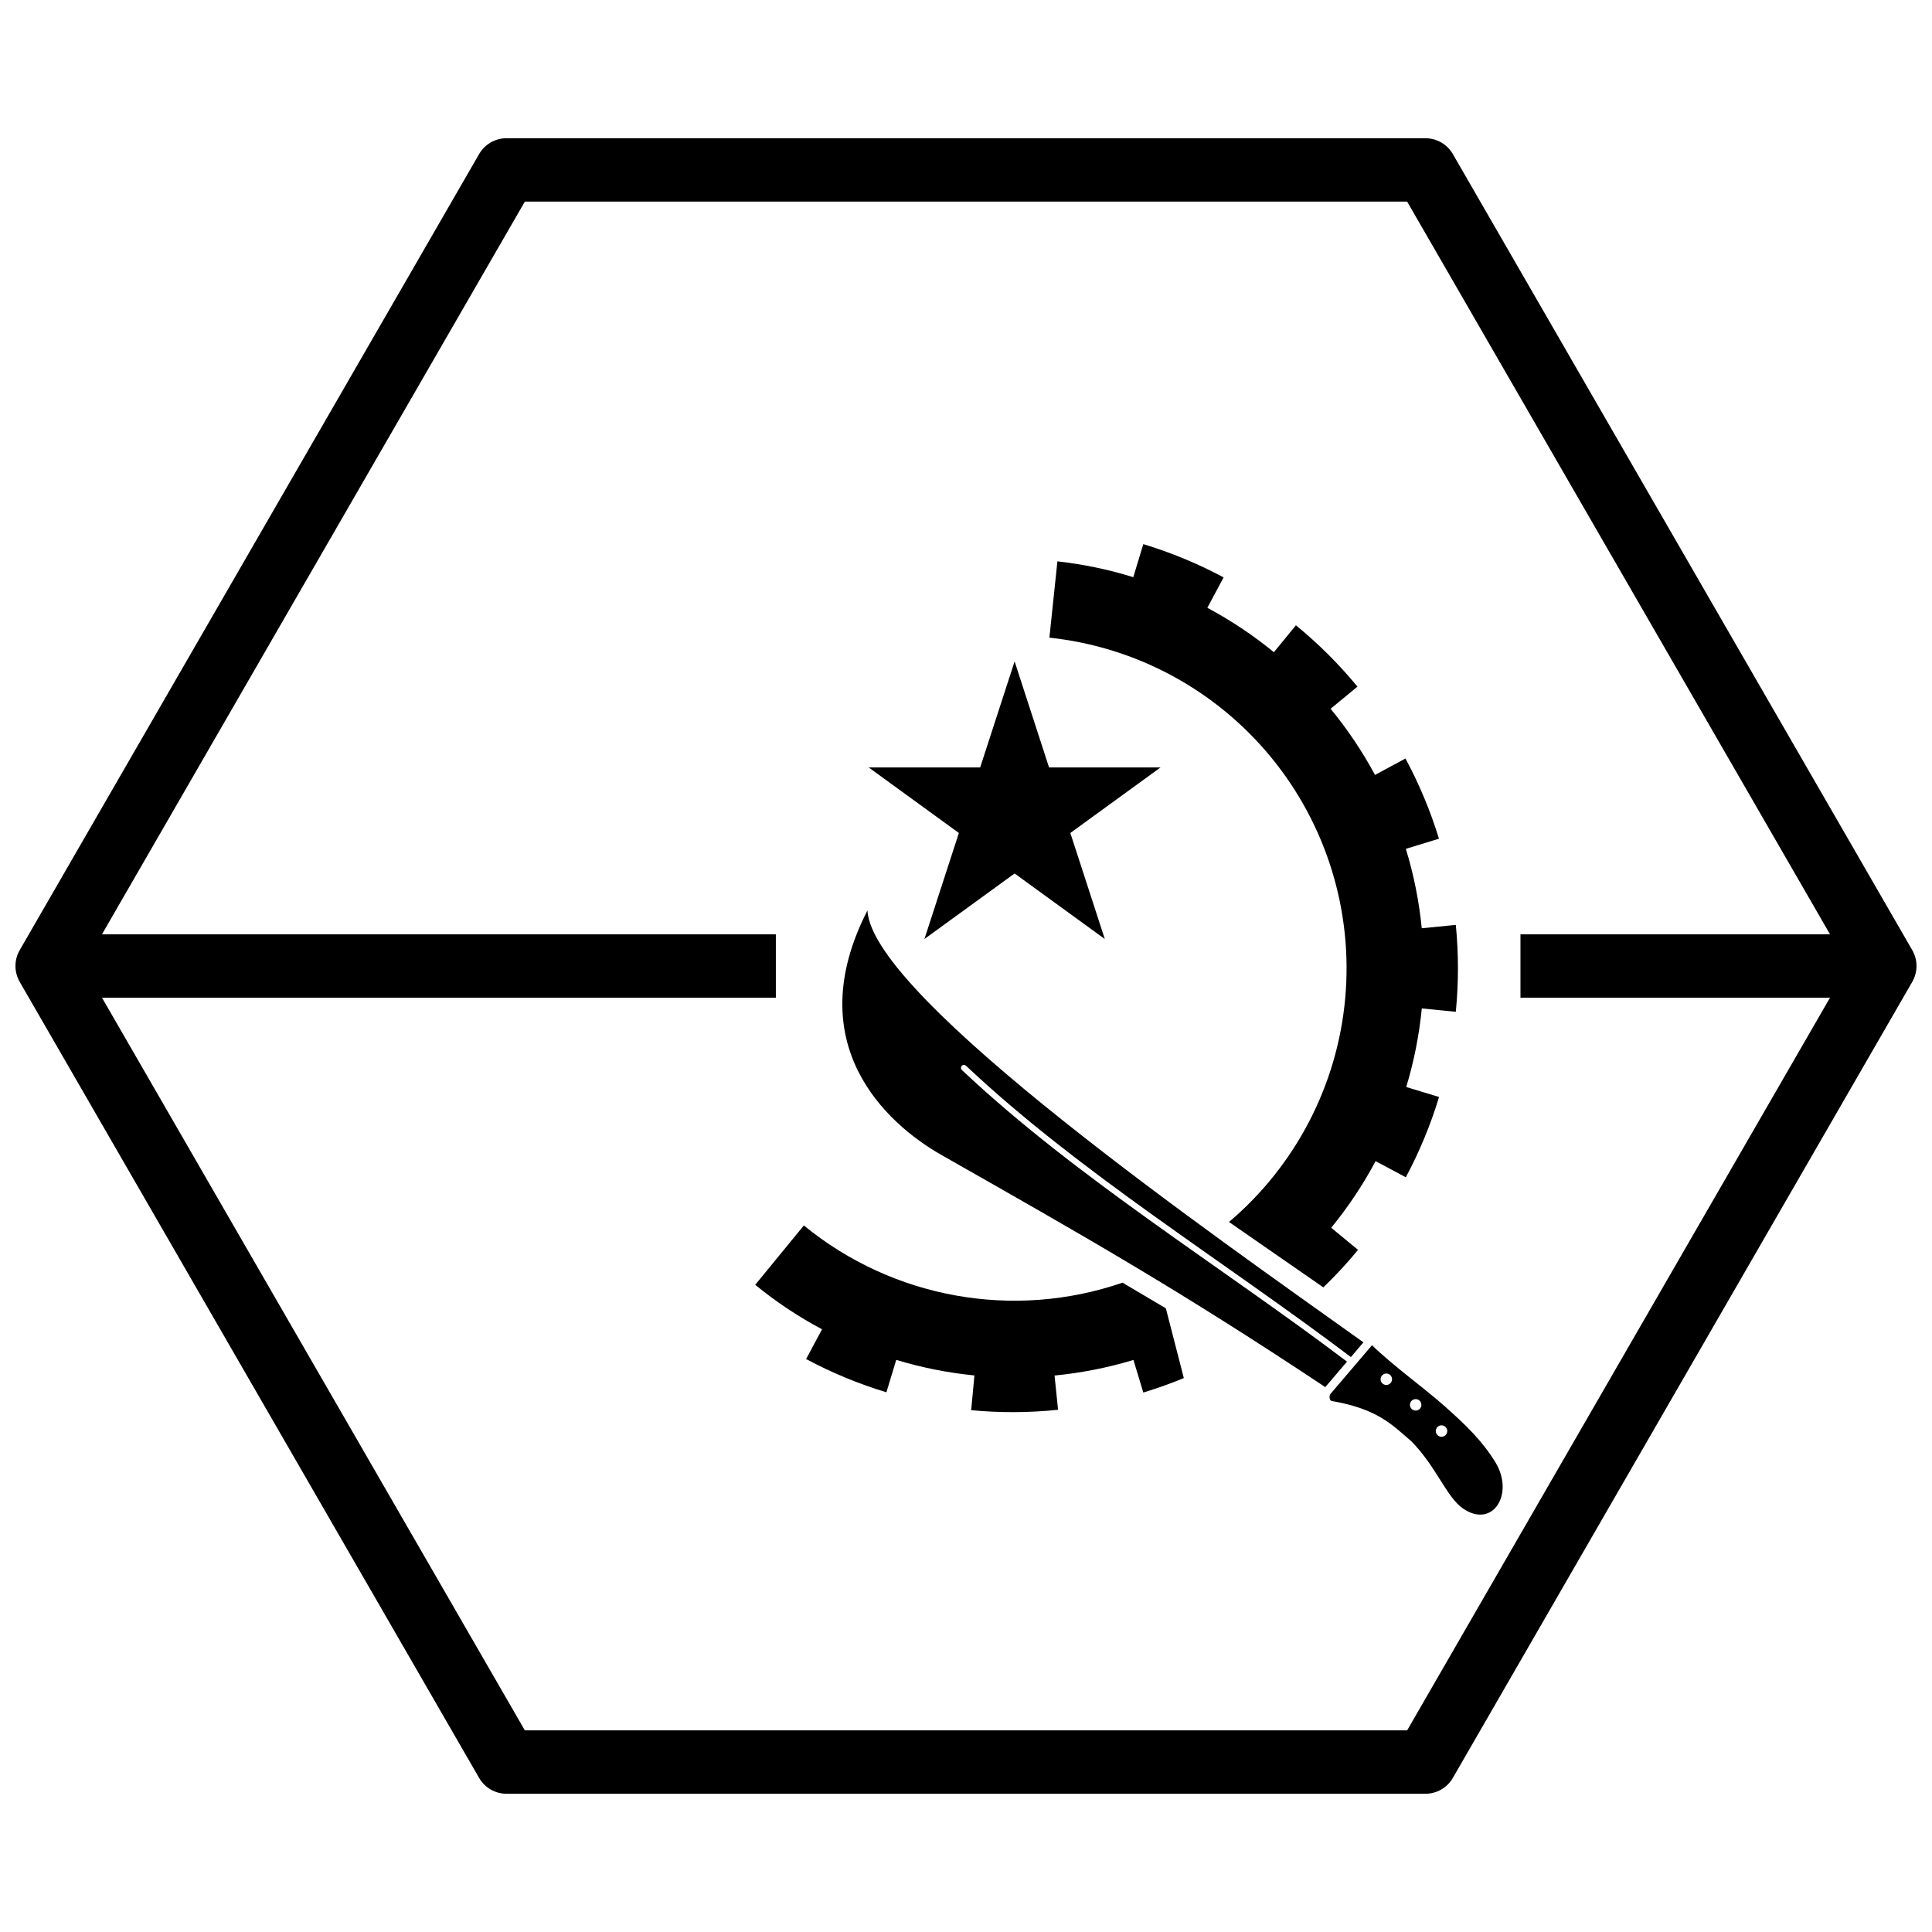
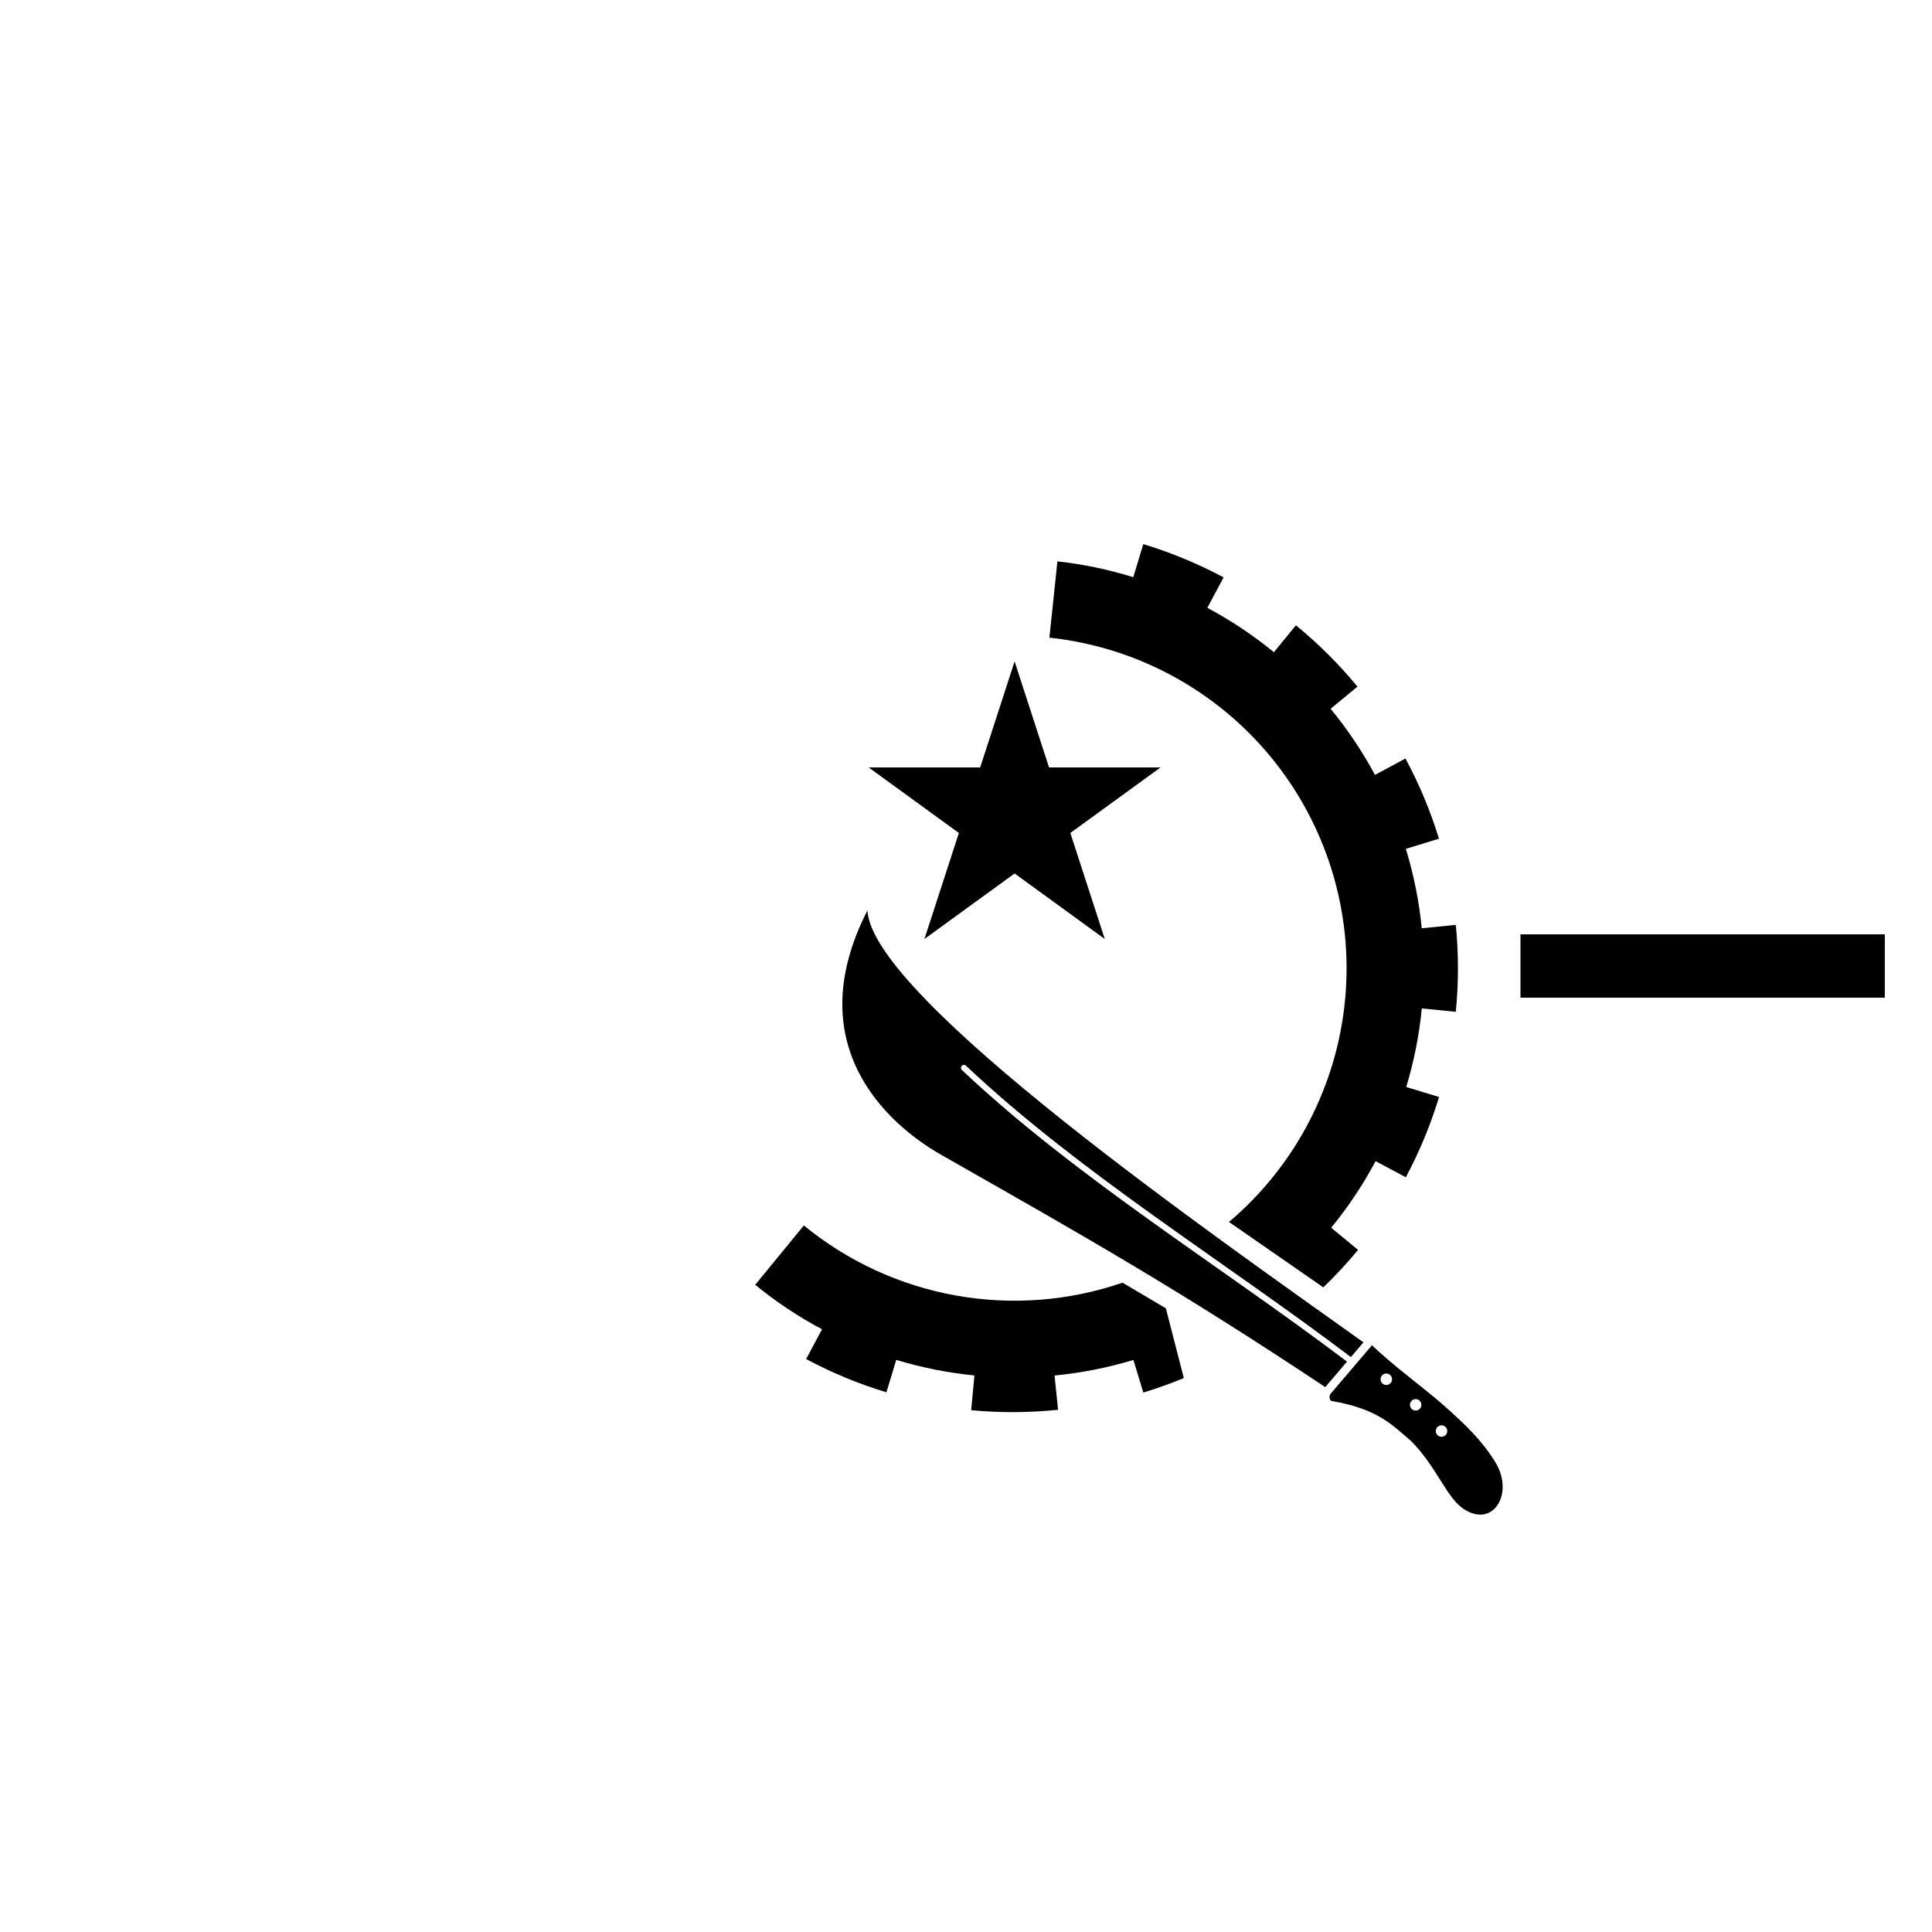
<svg xmlns="http://www.w3.org/2000/svg" width="800px" height="800px" version="1.1" viewBox="144 144 512 512">
  <defs>
    <clipPath id="a">
      <path d="m148.09 180h503.81v440h-503.81z" />
    </clipPath>
  </defs>
  <path d="m446.99 288.19-2.66 8.766c-6.555-2.031-13.285-3.434-20.105-4.195l-2.125 20.223h-0.004c23 2.457 44.109 13.855 58.773 31.734 14.668 17.883 21.719 40.812 19.625 63.848-2.09 23.031-13.152 44.32-30.797 59.27l25 17.328c3.25-3.133 6.328-6.445 9.203-9.934l-7.117-5.863h-0.004c4.492-5.488 8.434-11.398 11.77-17.652l8.008 4.277c3.625-6.789 6.574-13.918 8.809-21.281l-8.699-2.637h-0.004c2.055-6.789 3.438-13.766 4.129-20.828l9.012 0.891c0.754-7.66 0.754-15.375 0-23.031l-9.023 0.891c-0.707-7.137-2.117-14.184-4.215-21.043l8.773-2.691c-2.254-7.359-5.231-14.477-8.875-21.254l-8.07 4.348-0.004 0.004c-3.344-6.215-7.281-12.086-11.766-17.531l7.121-5.863c-4.891-5.941-10.355-11.387-16.312-16.258l-5.832 7.129v0.004c-5.484-4.488-11.391-8.43-17.641-11.766l4.312-8.062c-6.785-3.629-13.914-6.578-21.277-8.812zm-89.961 180.57-12.891 15.727h0.004c5.5 4.5 11.43 8.449 17.703 11.789l-4.215 7.887c6.785 3.629 13.914 6.578 21.277 8.812l2.606-8.594v0.004c6.758 2.047 13.695 3.426 20.719 4.125l-0.863 9.203c7.66 0.723 15.375 0.684 23.031-0.105l-0.934-9.078h-0.004c7.09-0.688 14.094-2.07 20.91-4.129l2.617 8.637c3.641-1.105 7.227-2.387 10.738-3.836l-4.766-18.492-11.477-6.785v-0.004c-28.875 9.922-60.832 4.184-84.457-15.164z" />
  <path d="m374.21 347.38h77.344l-62.57 45.465 23.898-73.562 23.898 73.562z" />
  <path d="m507.59 500.5-10.98 12.879c-0.465 0.547-0.293 1.793 0.301 1.898 12.324 2.113 16.188 6.488 21.09 10.66 6.621 6.699 9.336 14.797 13.656 17.797 7.992 5.547 13.75-3.902 8.621-12.246-3.5-5.691-7.824-9.859-13.473-14.867-5.644-5.012-13.43-10.523-19.211-16.117zm3.797 7.492c0.84 0.004 1.516 0.68 1.52 1.52 0 0.836-0.68 1.516-1.52 1.52-0.402 0-0.789-0.16-1.074-0.445-0.285-0.285-0.445-0.672-0.445-1.074 0.004-0.84 0.684-1.52 1.52-1.52zm7.781 6.785c0.836 0.004 1.516 0.684 1.516 1.52 0 0.84-0.68 1.516-1.516 1.52-0.84 0-1.52-0.68-1.52-1.52 0-0.402 0.16-0.789 0.445-1.074s0.672-0.445 1.074-0.445zm6.848 6.949c0.836 0 1.516 0.68 1.52 1.516 0 0.406-0.16 0.793-0.445 1.074-0.285 0.285-0.672 0.445-1.074 0.445-0.84 0-1.52-0.68-1.52-1.52 0.004-0.836 0.68-1.516 1.52-1.516z" />
-   <path d="m373.88 385.28c-18.086 35.305 4.84 56.402 19.605 64.797 37.582 21.367 62.516 35.449 101.73 61.527l5.754-6.762c-33.84-25.578-71.82-48.773-102.05-77.27v0.004c-0.234-0.219-0.316-0.555-0.207-0.855 0.113-0.301 0.395-0.5 0.715-0.512 0.215-0.008 0.418 0.074 0.574 0.219 30.086 28.352 68.051 51.543 102 77.211l3.324-3.906c-38.703-27.66-130.3-91.277-131.44-114.45z" />
+   <path d="m373.88 385.28c-18.086 35.305 4.84 56.402 19.605 64.797 37.582 21.367 62.516 35.449 101.73 61.527l5.754-6.762c-33.84-25.578-71.82-48.773-102.05-77.27v0.004c-0.234-0.219-0.316-0.555-0.207-0.855 0.113-0.301 0.395-0.5 0.715-0.512 0.215-0.008 0.418 0.074 0.574 0.219 30.086 28.352 68.051 51.543 102 77.211l3.324-3.906c-38.703-27.66-130.3-91.277-131.44-114.45" />
  <path d="m546.94 391.61v16.789h96.555v-16.789z" fill-rule="evenodd" />
-   <path d="m158.59 391.61v16.789h191.02v-16.789z" fill-rule="evenodd" />
  <g clip-path="url(#a)">
-     <path d="m278.24 180.63c-3 0-5.769 1.602-7.269 4.199l-121.75 210.97c-1.5 2.598-1.5 5.801 0 8.398l121.75 210.97c1.5 2.598 4.269 4.199 7.269 4.199h243.51c3 0 5.769-1.602 7.269-4.199l121.75-210.97c1.5-2.598 1.5-5.801 0-8.398l-121.75-210.97c-1.5-2.598-4.269-4.195-7.269-4.195zm4.848 16.797h233.82l116.91 202.57-116.91 202.57h-233.82l-116.91-202.57z" />
-   </g>
+     </g>
</svg>